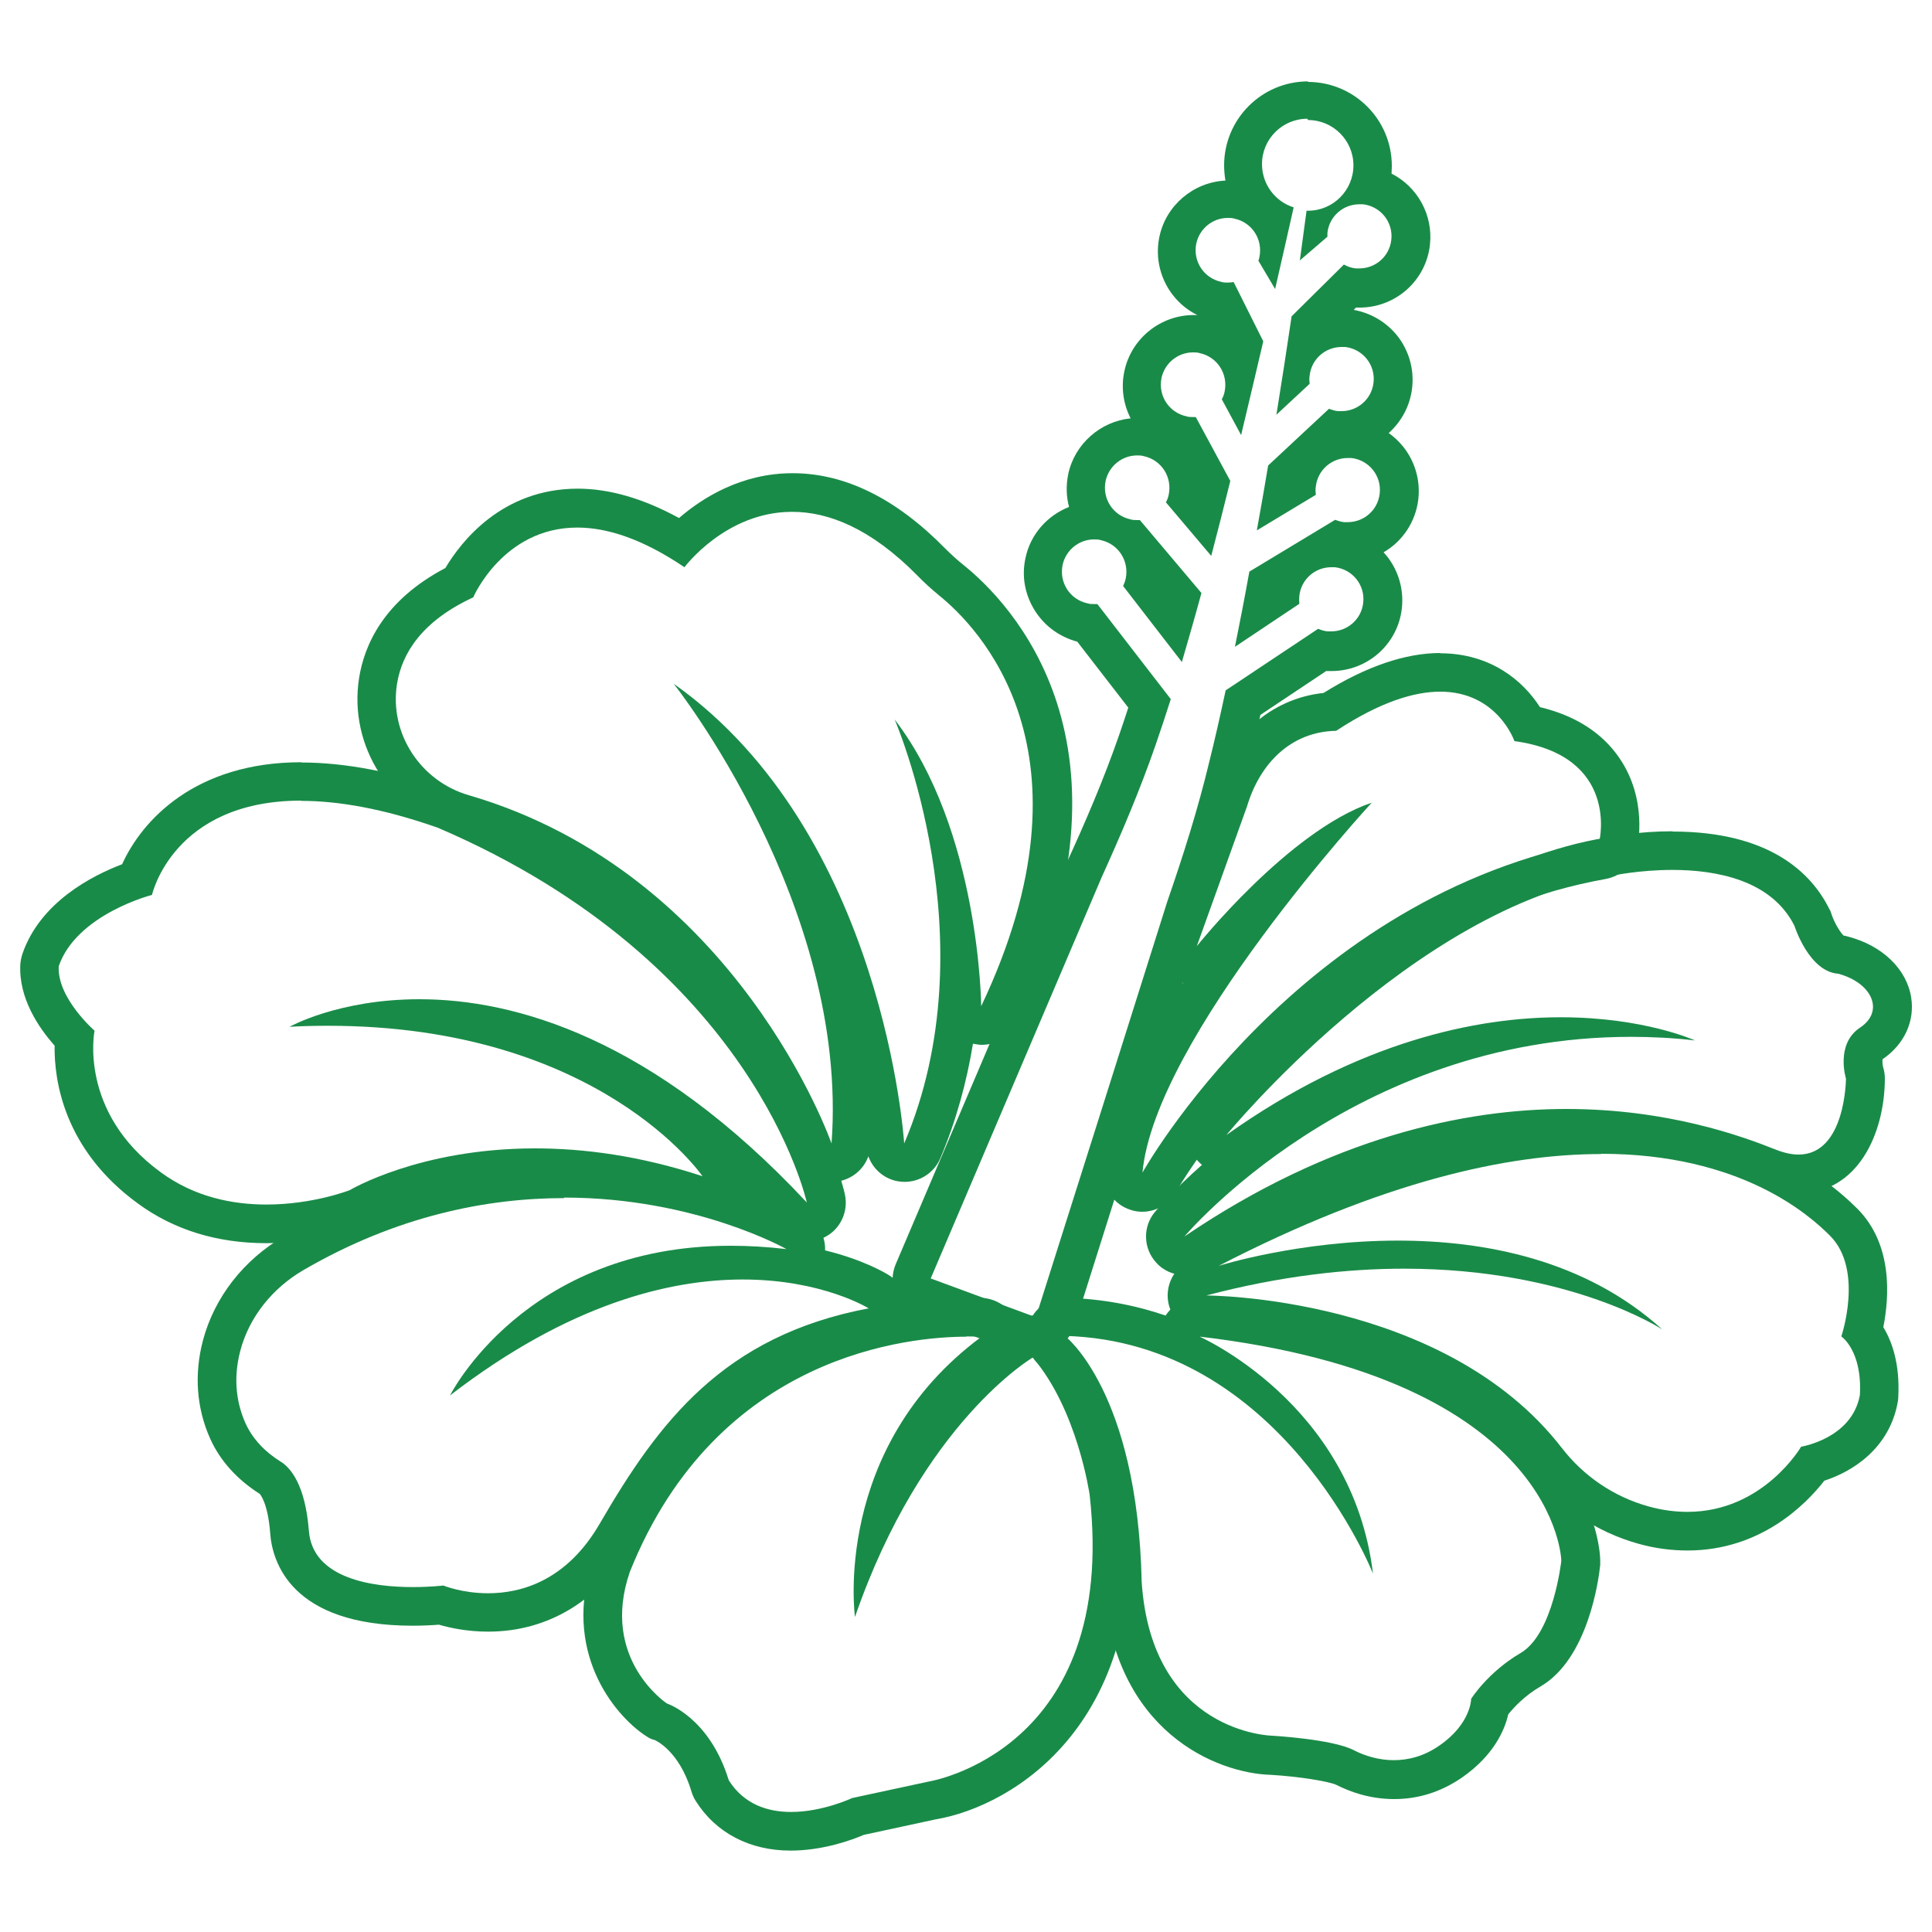
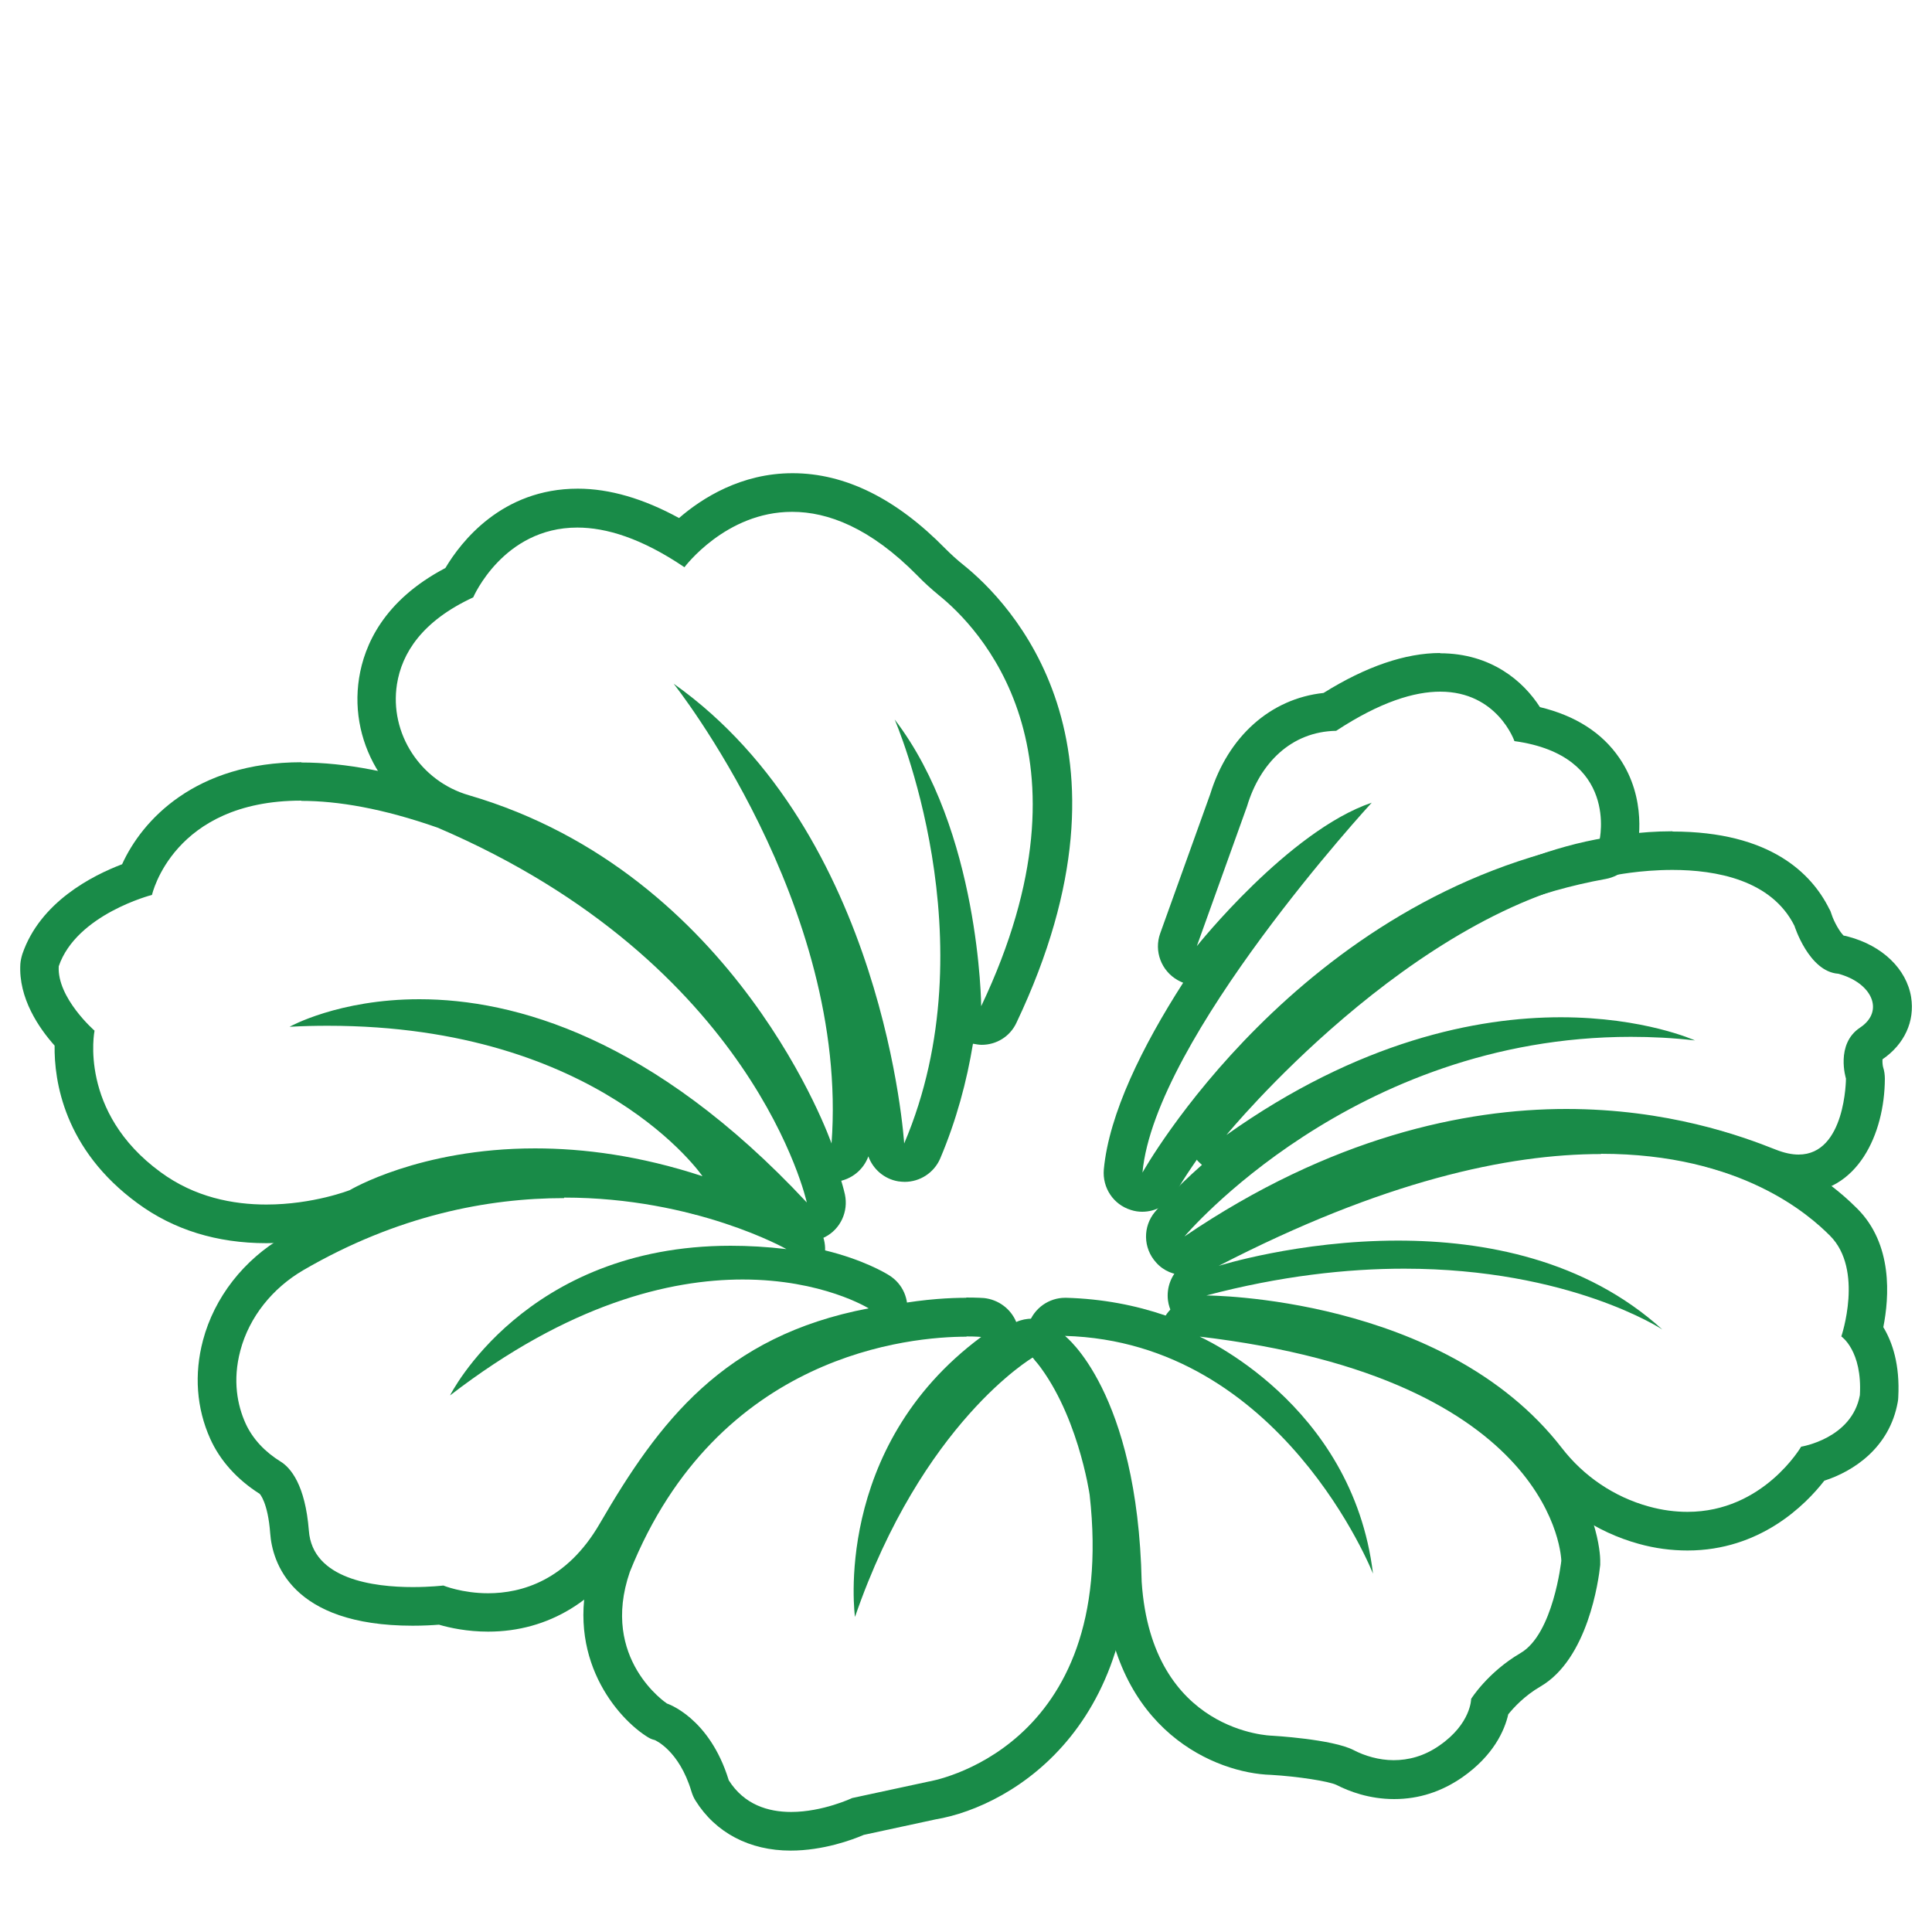
<svg xmlns="http://www.w3.org/2000/svg" id="a" data-name="Layer 1" width="720" height="720" viewBox="0 0 75 75">
  <path d="M30.76,19.87c1.37,0,3.02.61,4.86,2.48.26.27.54.52.83.76,1.48,1.19,6.34,6.05,1.64,15.95,0,0-.05-6.82-3.36-11.13,0,0,3.73,8.58.37,16.46,0,0-.75-12.04-8.95-17.85,0,0,6.82,8.58,6.13,17.85,0,0-3.64-10.47-14.08-13.52-1.87-.54-3.09-2.39-2.79-4.31.19-1.2.97-2.45,2.96-3.37,0,0,1.16-2.71,4.04-2.71,1.12,0,2.49.41,4.16,1.54,0,0,1.6-2.15,4.17-2.15M30.76,18.37s0,0,0,0c-1.98,0-3.5.96-4.4,1.74-1.37-.75-2.69-1.14-3.93-1.14-2.95,0-4.54,2.07-5.14,3.08-2.4,1.26-3.15,3-3.35,4.27-.42,2.65,1.24,5.22,3.85,5.98,9.54,2.79,13.05,12.48,13.08,12.58.21.61.79,1,1.42,1,.07,0,.13,0,.2-.01.57-.08,1.03-.46,1.22-.98.18.5.62.88,1.16.97.08.01.17.02.25.02.59,0,1.14-.35,1.38-.91.63-1.49,1.03-2.99,1.27-4.45,0,0,.01,0,.02,0,.11.02.22.04.32.04.57,0,1.1-.32,1.35-.86,5.15-10.85-.28-16.34-2.06-17.77-.24-.19-.48-.41-.7-.63-1.91-1.95-3.9-2.93-5.93-2.93h0Z" style="fill: #198b48;" />
  <path d="M11.7,31.09c1.41,0,3.15.29,5.29,1.04,12.31,5.27,14.33,14.55,14.33,14.55-5.98-6.41-11.36-7.89-15.04-7.89-3.14,0-5.04,1.07-5.04,1.07.51-.03,1.01-.04,1.49-.04,10.55,0,14.54,5.84,14.54,5.84-2.43-.8-4.62-1.08-6.5-1.08-4.49,0-7.19,1.62-7.19,1.62,0,0-1.42.56-3.24.56-1.29,0-2.78-.28-4.11-1.26-3.2-2.34-2.56-5.49-2.56-5.49,0,0-1.46-1.27-1.39-2.5.69-2.02,3.62-2.77,3.62-2.77,0,0,.81-3.66,5.79-3.66M11.7,29.59c-4.13,0-6.19,2.26-6.96,3.96-1.16.44-3.18,1.47-3.87,3.48-.04.13-.07.26-.08.39-.08,1.33.73,2.5,1.33,3.17-.02,1.36.36,4.03,3.22,6.12,1.4,1.03,3.08,1.55,5,1.55,2.08,0,3.73-.64,3.8-.67.07-.03.15-.07.22-.11.02,0,2.45-1.4,6.42-1.4,1.97,0,4,.34,6.03,1.01.15.05.31.08.47.08.46,0,.91-.21,1.2-.6.1-.13.17-.27.22-.41.5.48,1.02.99,1.53,1.55.29.31.69.48,1.1.48.24,0,.48-.06.7-.17.6-.31.91-.99.77-1.65-.09-.41-2.34-10.1-15.21-15.61-.03-.01-.06-.03-.1-.04-2.14-.75-4.09-1.12-5.79-1.12h0Z" style="fill: #198b48;" />
  <path d="M21.9,46.49c5.11,0,8.63,2,8.63,2-.76-.09-1.48-.13-2.17-.13-7.99,0-10.89,5.81-10.89,5.81,4.63-3.57,8.54-4.5,11.36-4.5,3.1,0,4.89,1.12,4.89,1.12-5.65,1.07-8.15,4.42-10.44,8.36-1.28,2.21-3.04,2.7-4.33,2.7-1.01,0-1.74-.3-1.74-.3,0,0-.5.06-1.19.06-1.5,0-3.89-.3-4.03-2.19-.14-1.78-.71-2.45-1.11-2.69-.58-.36-1.07-.86-1.35-1.48-.31-.69-.51-1.65-.2-2.82.35-1.32,1.26-2.43,2.44-3.12,3.66-2.13,7.17-2.8,10.13-2.8M21.9,44.99c-3.79,0-7.45,1.01-10.88,3.01-1.56.9-2.7,2.37-3.14,4.03-.35,1.32-.25,2.64.28,3.82.38.85,1.05,1.59,1.92,2.14,0,0,0,0,0,0,0,0,.32.32.41,1.54.08,1.08.79,3.58,5.53,3.58.42,0,.77-.02,1.02-.04.41.12,1.09.27,1.91.27,2.34,0,4.34-1.22,5.63-3.44,2.09-3.6,4.25-6.67,9.42-7.64.61-.11,1.08-.59,1.2-1.2.11-.61-.15-1.22-.68-1.55-.14-.09-1.01-.61-2.49-.97.02-.54-.26-1.07-.76-1.35-.16-.09-3.92-2.2-9.37-2.2h0Z" style="fill: #198b48;" />
  <path d="M37.52,51.88c.36,0,.57.02.57.02-5.81,4.31-4.9,10.87-4.9,10.87,2.61-7.56,6.9-10.07,6.9-10.07,1.74,2.02,2.21,5.33,2.21,5.33,1.12,9.96-6.25,11.13-6.25,11.13l-2.97.64s-1.14.54-2.37.54c-.89,0-1.82-.28-2.42-1.23-.75-2.45-2.4-2.98-2.4-2.98,0,0-2.61-1.72-1.44-5.11,3.41-8.51,10.94-9.13,13.07-9.13M37.52,50.38c-2.44,0-10.71.73-14.46,10.07,0,.02-.02.05-.03.07-1.23,3.56.79,6.04,2.03,6.86.14.09.2.13.36.17,0,0,.94.39,1.42,1.99.04.13.09.25.16.36.78,1.25,2.1,1.94,3.69,1.94,1.27,0,2.4-.42,2.84-.61l2.78-.6c3.05-.51,8.47-3.81,7.46-12.78-.03-.2-.56-3.81-2.56-6.14-.29-.34-.71-.52-1.14-.52-.21,0-.42.04-.62.13-.21-.51-.69-.87-1.25-.93,0,0-.25-.02-.7-.02h0Z" style="fill: #198b48;" />
  <path d="M46.51,51.88c13.98,1.63,14.1,8.71,14.1,8.71,0,0-.31,2.84-1.58,3.58-1.28.75-1.92,1.78-1.92,1.78,0,0,0,.96-1.23,1.81-.6.42-1.21.57-1.78.57s-1.13-.17-1.55-.39c-.83-.43-3.17-.56-3.17-.56,0,0-4.67-.09-5.06-5.97-.16-7.4-2.98-9.55-2.98-9.55,8.42.23,11.96,9.23,11.96,9.23-.8-6.64-6.79-9.23-6.79-9.23M46.51,50.38c-.52,0-.99.27-1.26.69-1.17-.4-2.45-.65-3.86-.69-.01,0-.03,0-.04,0-.63,0-1.2.4-1.41,1-.22.61-.01,1.3.51,1.69h0s2.25,1.98,2.39,8.39c0,.02,0,.04,0,.07.38,5.7,4.39,7.31,6.5,7.37,1.04.06,2.25.25,2.54.39.49.25,1.27.55,2.24.55s1.84-.29,2.64-.84c1.22-.85,1.65-1.83,1.79-2.45.21-.26.63-.72,1.25-1.08,1.84-1.07,2.26-4.12,2.32-4.72,0-.06,0-.12,0-.19,0-.34-.32-8.42-15.43-10.18-.06,0-.12-.01-.18-.01h0Z" style="fill: #198b48;" />
  <path d="M62.15,44.79c5.45,0,8.1,2.39,8.89,3.18,1.32,1.32.44,3.91.44,3.91,0,0,.82.55.72,2.28-.31,1.69-2.28,2-2.28,2,0,0-1.47,2.53-4.41,2.53-.47,0-.97-.06-1.51-.21-1.34-.37-2.52-1.17-3.37-2.27-4.58-5.92-13.8-5.92-13.8-5.92,2.88-.76,5.46-1.04,7.68-1.04,6.44,0,10.02,2.36,10.02,2.36-3-2.72-6.92-3.45-10.26-3.45-3.86,0-6.96.98-6.96.98,6.37-3.29,11.22-4.34,14.84-4.34M62.15,43.29c-4.51,0-9.73,1.52-15.53,4.51-.53.27-.83.82-.81,1.39-.35.32-.53.8-.47,1.29.1.75.73,1.31,1.49,1.31.08,0,8.56.09,12.62,5.34,1.05,1.36,2.53,2.35,4.16,2.8.64.18,1.28.26,1.9.26,2.82,0,4.58-1.77,5.31-2.71,1.12-.36,2.53-1.27,2.85-3.05.01-.06.02-.12.02-.18.07-1.28-.23-2.15-.58-2.73.23-1.16.38-3.22-1.02-4.61-1.35-1.35-4.45-3.62-9.95-3.62h0Z" style="fill: #198b48;" />
  <path d="M64.92,33.77c1.7,0,3.85.39,4.74,2.17,0,0,.56,1.78,1.7,1.86,1.31.35,1.81,1.45.85,2.09-.97.64-.55,1.98-.55,1.98,0,0-.01,2.95-1.84,2.95-.26,0-.55-.06-.88-.19-1.33-.53-4.21-1.58-8.14-1.58s-9.14,1.09-14.82,4.95c0,0,6.51-7.75,17.33-7.75.8,0,1.64.04,2.49.14,0,0-1.97-.9-5.21-.9s-7.83.91-12.98,4.57c0,0,7.22-8.82,15-10.07,0,0,1.03-.22,2.32-.22M64.92,32.27c-1.29,0-2.36.2-2.59.25-8.23,1.35-15.57,10.22-15.88,10.59-.48.58-.45,1.43.06,1.97.05.05.09.09.15.14-1.12.99-1.74,1.72-1.82,1.82-.48.57-.47,1.41.04,1.97.29.33.7.49,1.11.49.29,0,.59-.08.84-.26,4.59-3.11,9.29-4.69,13.98-4.69,2.63,0,5.11.48,7.58,1.47.5.2.98.3,1.44.3,2.28,0,3.33-2.3,3.34-4.44,0-.15-.02-.31-.07-.46-.02-.08-.03-.23-.02-.3.85-.58,1.26-1.48,1.11-2.41-.18-1.1-1.12-2-2.44-2.35-.06-.02-.12-.03-.18-.04-.14-.13-.37-.52-.47-.83-.02-.07-.05-.15-.09-.21-.68-1.37-2.29-3-6.08-3h0Z" style="fill: #198b48;" />
  <path d="M55.91,26.85c2.22,0,2.88,1.92,2.88,1.92,4.08.56,3.3,3.86,3.3,3.86-11.72,2.1-17.74,12.89-17.74,12.89.48-5.22,8.9-14.36,8.9-14.36-3.22,1.09-6.79,5.57-6.79,5.57l1.95-5.43c.5-1.67,1.71-2.9,3.46-2.93,1.72-1.13,3.04-1.52,4.04-1.52M55.91,25.35c-1.35,0-2.88.52-4.53,1.55-2.06.22-3.71,1.69-4.4,3.93l-1.94,5.4c-.25.69.04,1.46.68,1.82.07.04.14.07.21.1-1.58,2.46-2.88,5.09-3.08,7.25-.06.71.37,1.36,1.05,1.57.15.05.3.07.44.07.53,0,1.04-.28,1.31-.77.06-.1,5.84-10.2,16.69-12.15.59-.11,1.06-.55,1.2-1.13.05-.2.42-1.97-.68-3.57-.67-.98-1.71-1.64-3.08-1.97-.64-1-1.89-2.09-3.88-2.09h0Z" style="fill: #198b48;" />
-   <path d="M50.78,4.66c.97,0,1.76.79,1.76,1.76s-.79,1.76-1.76,1.76c-.02,0-.04,0-.06,0-.08.61-.17,1.26-.26,1.93l1.07-.92s0-.1,0-.15c.07-.64.61-1.11,1.24-1.11.05,0,.09,0,.14,0,.69.08,1.18.7,1.1,1.38-.07.64-.61,1.11-1.24,1.11-.05,0-.09,0-.14,0-.17-.02-.32-.07-.46-.15l-2.03,2.01c-.18,1.23-.38,2.51-.59,3.82l1.29-1.2c-.01-.1-.02-.21,0-.32.07-.64.61-1.11,1.24-1.11.05,0,.09,0,.14,0,.69.08,1.18.7,1.1,1.38-.07.64-.61,1.11-1.24,1.11-.05,0-.09,0-.14,0-.12-.01-.24-.05-.35-.09l-2.36,2.2c-.14.84-.29,1.69-.44,2.52l2.29-1.38c-.01-.1-.02-.21,0-.32.07-.64.61-1.11,1.24-1.11.05,0,.09,0,.14,0,.69.08,1.18.7,1.1,1.38-.07.64-.61,1.11-1.24,1.11-.05,0-.09,0-.14,0-.12-.01-.24-.05-.35-.09l-3.33,2.01c-.18,1-.37,1.98-.56,2.92l2.5-1.67c-.01-.1-.01-.2,0-.31.07-.64.61-1.11,1.24-1.11.05,0,.09,0,.14,0,.69.08,1.18.7,1.1,1.38-.07.64-.61,1.11-1.24,1.11-.05,0-.09,0-.14,0-.13-.01-.25-.05-.37-.1l-3.59,2.39c-.21.98-.42,1.91-.63,2.75-.44,1.84-1.02,3.67-1.64,5.46-1.06,3.37-3.86,12.23-5.03,15.91-.03.09-.11.15-.2.15-.02,0-.05,0-.07-.01l-3.88-1.43c1.48-3.47,5.2-12.21,6.63-15.56.77-1.7,1.49-3.39,2.1-5.15.19-.55.39-1.15.59-1.78l-2.85-3.69s-.08,0-.12,0c-.09,0-.18,0-.27-.03-.68-.15-1.1-.81-.96-1.49.13-.59.65-.99,1.22-.99.09,0,.18,0,.27.03.68.15,1.1.81.96,1.49-.02.1-.06.2-.1.29l2.28,2.95c.25-.86.51-1.76.76-2.68l-2.39-2.83s-.06,0-.1,0c-.09,0-.18,0-.27-.03-.68-.15-1.1-.81-.96-1.49.13-.59.65-.99,1.22-.99.09,0,.18,0,.27.03.68.15,1.1.81.96,1.49-.02.11-.06.21-.11.3l1.76,2.08c.25-.96.5-1.93.74-2.91l-1.34-2.48s-.07,0-.1,0c-.09,0-.18,0-.27-.03-.68-.15-1.1-.81-.96-1.49.13-.59.65-.99,1.22-.99.09,0,.18,0,.27.03.68.15,1.1.81.96,1.49-.02.11-.06.21-.11.3l.75,1.39c.3-1.24.58-2.46.86-3.64l-1.15-2.3c-.07.01-.14.02-.22.02-.09,0-.18,0-.27-.03-.68-.15-1.1-.81-.96-1.49.13-.59.65-.99,1.22-.99.09,0,.18,0,.27.03.68.15,1.1.81.96,1.49-.01.05-.02.1-.04.14l.65,1.1c.26-1.13.5-2.2.72-3.17-.71-.22-1.23-.89-1.23-1.68,0-.97.79-1.76,1.76-1.76M50.78,3.16c-1.8,0-3.26,1.46-3.26,3.26,0,.2.02.4.05.59-1.23.06-2.3.95-2.56,2.17-.27,1.26.37,2.51,1.47,3.05-.05,0-.09,0-.14,0-1.29,0-2.42.91-2.69,2.17-.14.65-.04,1.29.24,1.84-1.17.12-2.17.99-2.42,2.16-.09.44-.08.87.03,1.28-.84.33-1.5,1.06-1.69,1.98-.16.72-.02,1.45.38,2.07.38.59.96,1,1.63,1.18l1.98,2.56c-.11.34-.22.67-.33.99-.63,1.83-1.39,3.57-2.06,5.03l-3.24,7.61-3.4,7.98c-.16.38-.16.8,0,1.18.16.38.47.67.86.81l3.88,1.43c.19.07.39.11.59.11.75,0,1.41-.48,1.63-1.2l2.15-6.81,2.88-9.1c.74-2.16,1.27-3.94,1.66-5.56.16-.66.33-1.4.51-2.19l2.55-1.7c.07,0,.14,0,.21,0,1.4,0,2.58-1.05,2.73-2.44.08-.73-.13-1.45-.58-2.02-.04-.05-.09-.1-.13-.15.73-.42,1.25-1.18,1.35-2.07.08-.73-.13-1.45-.58-2.02-.17-.21-.36-.39-.57-.54.49-.44.83-1.05.91-1.76.08-.73-.13-1.45-.58-2.02-.43-.53-1.02-.88-1.69-1l.09-.09s.09,0,.14,0c1.4,0,2.58-1.05,2.73-2.44.13-1.17-.5-2.26-1.49-2.76,0-.1.01-.2.01-.3,0-1.8-1.46-3.26-3.26-3.26h0Z" style="fill: #198b48;" />
</svg>